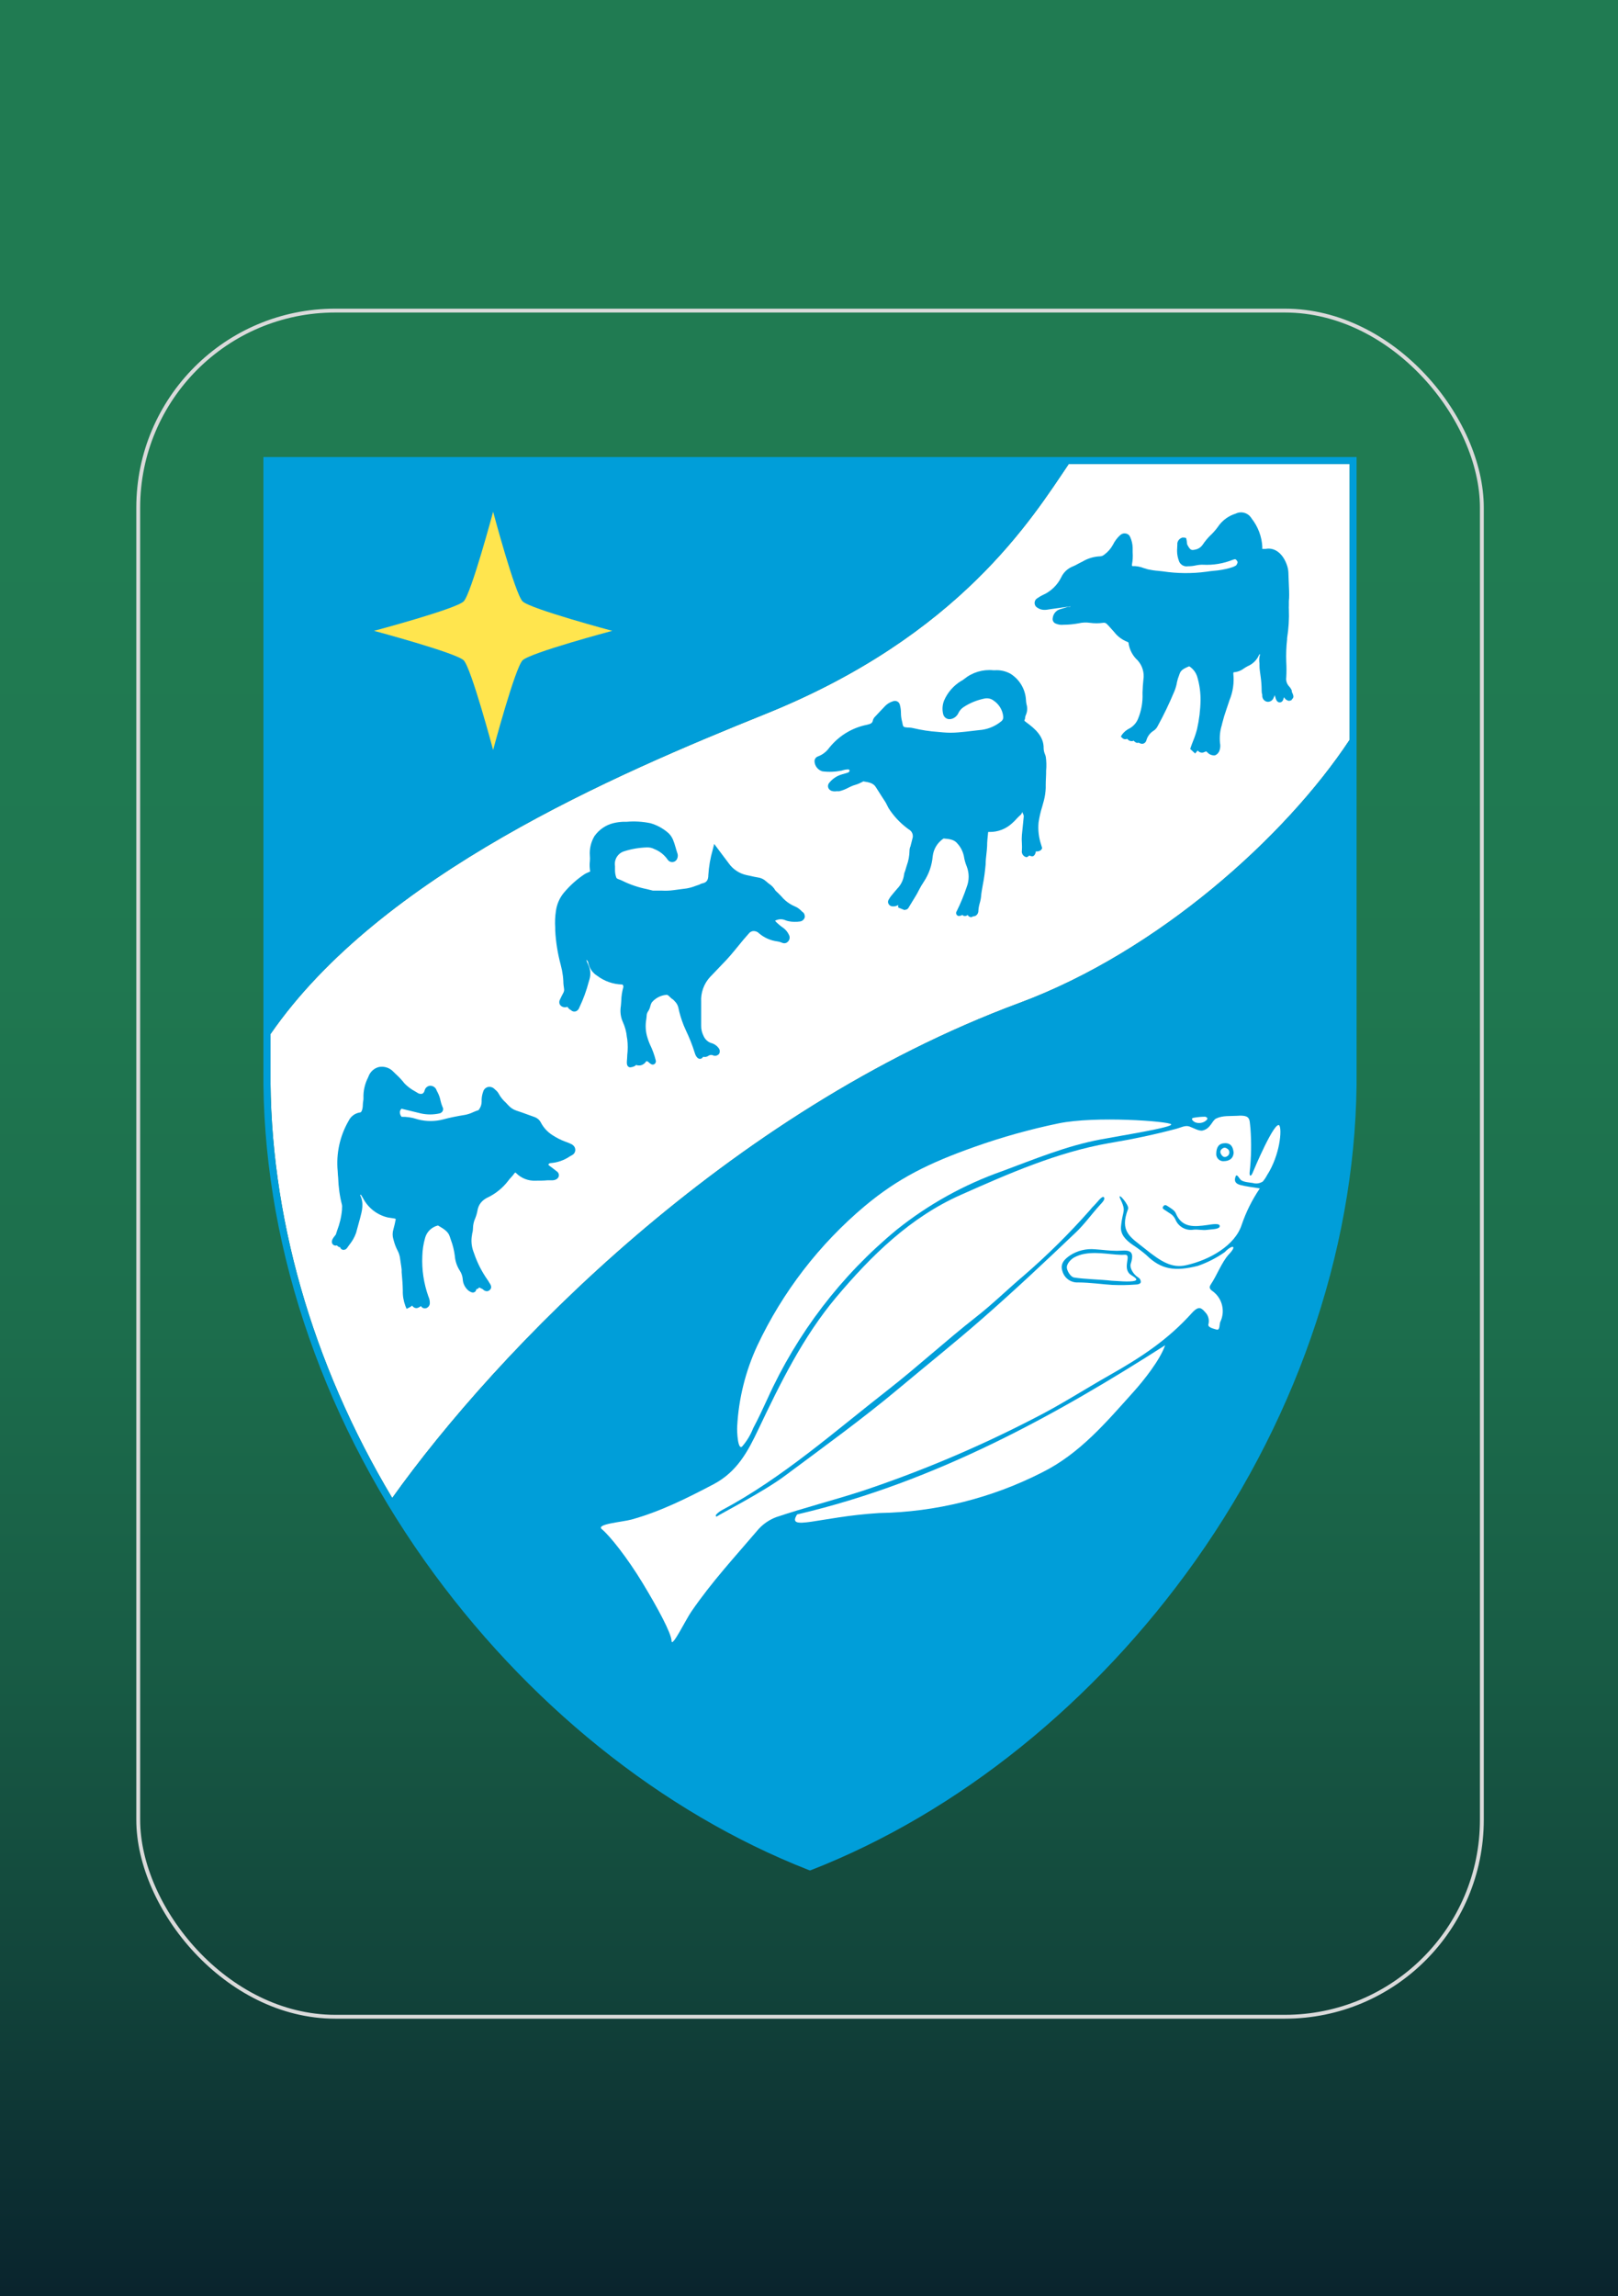
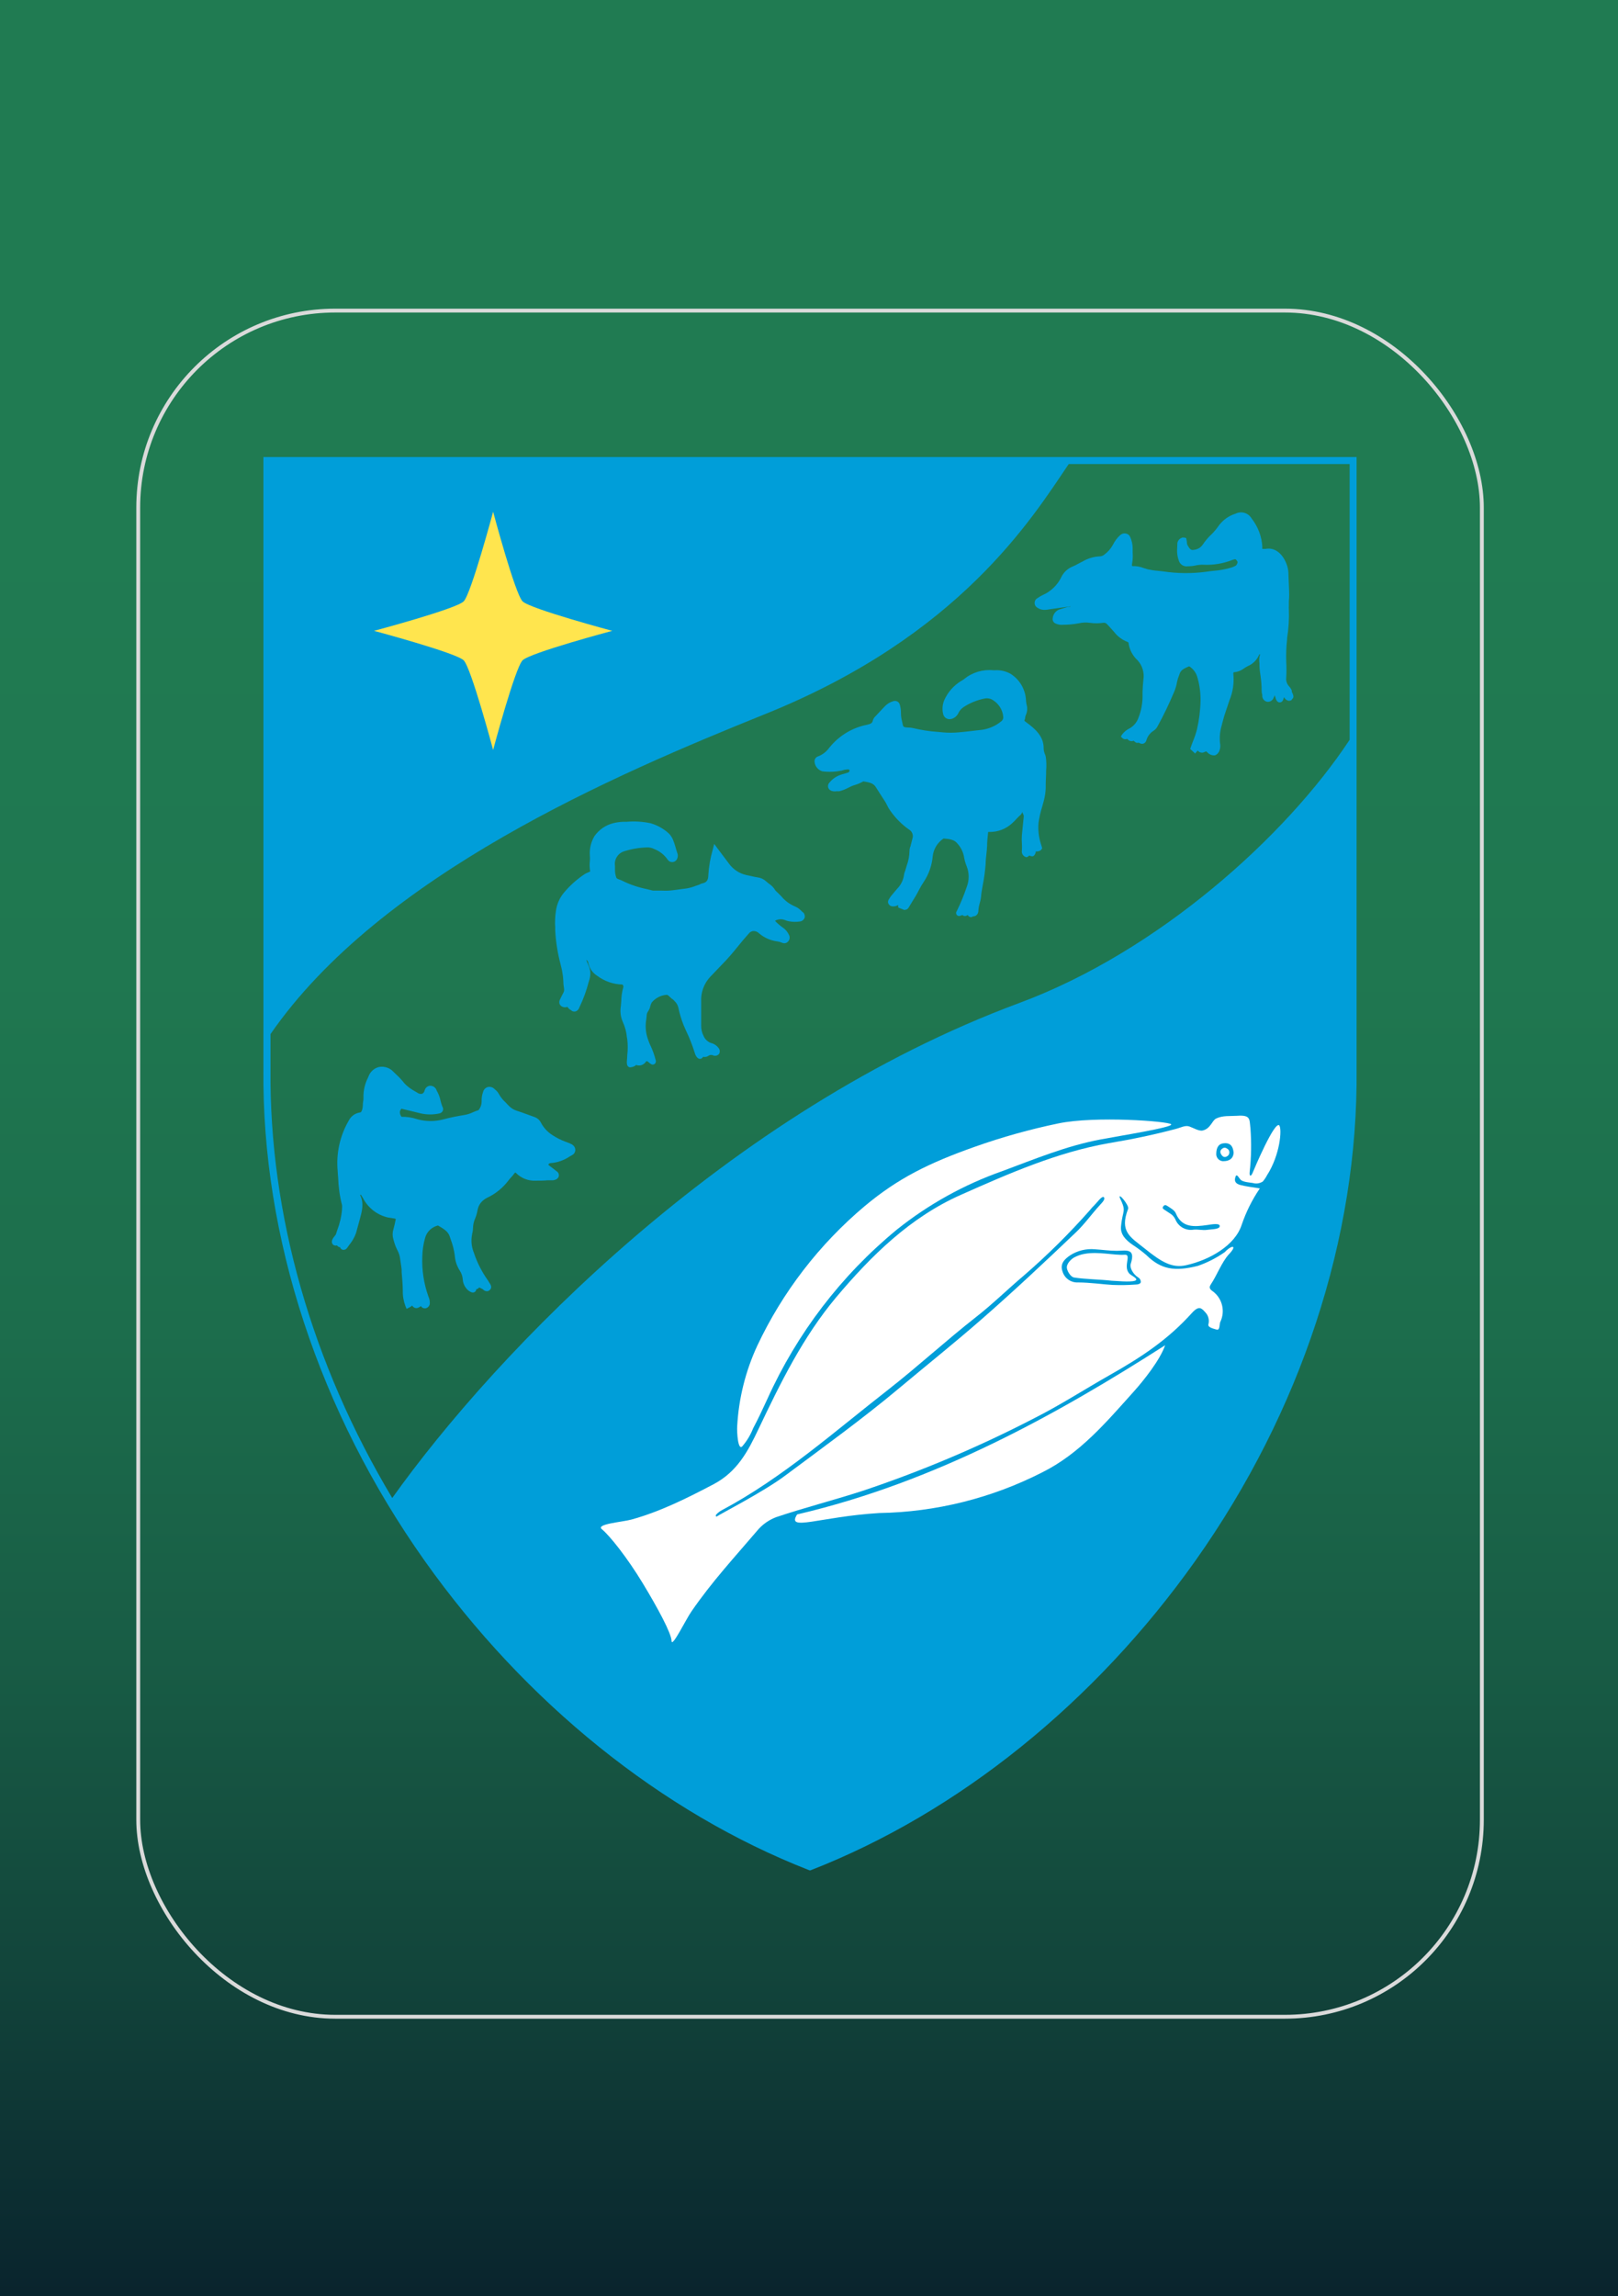
<svg xmlns="http://www.w3.org/2000/svg" id="Laag_1" viewBox="0 0 209.76 297.64">
  <rect x="0" y="0" width="209.76" height="297.64" fill="#808080" stroke="none" />
  <defs>
    <style>
      .cls-1 {
        fill: #ffe54e;
      }

      .cls-2 {
        fill: #fff;
      }

      .cls-3 {
        fill: url(#Naamloos_verloop_2);
      }

      .cls-4 {
        fill: #009ed9;
      }

      .cls-5 {
        fill: none;
        stroke: #dadada;
        stroke-miterlimit: 10;
        stroke-width: .5px;
      }
    </style>
    <linearGradient id="Naamloos_verloop_2" data-name="Naamloos verloop 2" x1="105.02" y1="-2.23" x2="105.02" y2="303.91" gradientUnits="userSpaceOnUse">
      <stop offset=".23" stop-color="#207b52" />
      <stop offset=".42" stop-color="#1f7750" />
      <stop offset=".57" stop-color="#1c6d4c" />
      <stop offset=".71" stop-color="#185c45" />
      <stop offset=".84" stop-color="#12453b" />
      <stop offset=".97" stop-color="#0a262e" />
      <stop offset="1" stop-color="#081e2b" />
    </linearGradient>
  </defs>
  <rect class="cls-3" x="-4.12" y="-2.23" width="218.27" height="306.14" />
  <rect class="cls-5" x="17.92" y="40.26" width="174.19" height="221.15" rx="25.53" ry="25.53" />
  <g>
-     <path class="cls-2" d="M35.06,134.05c14.28-20.68,44.7-33.66,64.18-41.51,25.22-10.16,34.56-25.37,39.31-32.39h36.42v35.74c-8.28,12.54-24.84,27.44-42.81,34.11-37.88,14.05-67.79,45.2-81.31,64.17-10.4-17.38-15.96-36.78-15.78-55.57v-4.56Z" />
    <path class="cls-4" d="M34.15,59.24v79.36c-.21,21.76,7.21,44.38,20.89,63.69,13.05,18.41,30.74,32.65,49.8,40.1l.17.06.17-.06c19.06-7.45,36.75-21.69,49.8-40.1,13.68-19.31,21.1-41.92,20.89-63.68V59.24H34.15ZM35.06,134.05c14.28-20.68,44.7-33.66,64.18-41.51,25.22-10.16,34.56-25.37,39.31-32.39h36.42v35.74c-8.28,12.54-24.84,27.44-42.81,34.11-37.88,14.05-67.78,45.2-81.31,64.17-10.4-17.38-15.96-36.78-15.78-55.57v-4.56Z" />
    <g>
      <path class="cls-2" d="M113.96,196.12c7.37-.12,14.61-1.93,21.17-5.28,4.87-2.43,8.3-6.51,11.84-10.45,1.29-1.44,3.4-4.07,4.08-6.02-13.82,8.84-29.68,17.73-47.71,21.93-1.45,2.27,2.9.3,10.62-.18h0Z" />
      <path class="cls-2" d="M165.87,145.89c-.59-.75-3.31,5.72-3.49,6.16s-.44.5-.37-.15c.21-1.87.24-3.76.1-5.64-.15-1.18.08-1.76-1.74-1.63-.94.06-1.84-.06-2.7.35-.56.27-.7,1.29-1.73,1.55-.47.13-1.18-.31-1.73-.51s-1.08.13-1.81.32c-2.85.75-5.39,1.29-8.66,1.84-6.73,1.19-12.99,3.95-19.16,6.69-6.55,2.9-11.59,7.84-16.19,13.3-4.31,5.15-7.21,11.08-10.06,17.07-1.36,2.87-2.75,5.53-5.83,7.15-3.44,1.81-6.88,3.53-10.62,4.57-1.2.33-4.67.58-3.86,1.25,1.04.85,3.32,3.73,5.3,7s3.71,6.49,3.74,7.48c.03.99,1.89-2.84,2.57-3.8,2.7-3.93,5.64-7.08,8.73-10.71.63-.68,1.4-1.2,2.27-1.53,3.73-1.25,7.08-2.08,11.18-3.4,7.66-2.56,15.11-5.71,22.29-9.43,3.37-1.7,6.51-3.74,9.78-5.59,4.08-2.31,7.52-4.57,10.64-8.04.97-1.07,1.29-.6,1.88.08.3.41.39.94.25,1.43-.04.39.73.53,1.07.64.46.14.35-.73.48-.99.64-1.33.3-2.92-.83-3.86-.33-.26-.77-.46-.39-1.02.75-1.1,1.41-2.87,2.31-3.86,1.19-1.24.42-1.29-.51-.31-1.07.75-2.24,1.35-3.48,1.78-2.98.75-4.76.5-6.69-1.4-.54-.47-1.12-.9-1.72-1.29-.95-.64-1.66-1.39-1.56-2.41.21-2.26.75-1.83-.15-3.71-.26-.8,1.24.97,1.07,1.42-1.15,2.99.31,3.66,2.16,5.15,2.13,1.72,3.53,2.57,5.35,2.16,3.07-.68,6.35-2.57,7.21-5.23.57-1.67,1.36-3.27,2.36-4.73-.95-.14-1.84-.27-2.45-.42-.6-.15-.88-.41-.75-.95.17-.7.41-.06.71.25s1.23.36,1.58.42c.44.13.9.06,1.29-.19.21-.25.39-.51.54-.8,1.72-2.67,1.96-6.02,1.6-6.46h0Z" />
-       <path class="cls-2" d="M154.96,145.48c.39.14.82.11,1.19-.09.38-.23.57-.48.11-.64-.47,0-.95.04-1.42.12-.56.05-.26.43.12.61Z" />
      <path class="cls-2" d="M95.57,184.87c-.05.68.09,3.3.69,2.57.59-.69,1.05-1.47,1.38-2.31.69-1.29,1.23-2.47,1.85-3.81,3.84-8.5,9.57-16,16.77-21.93,4.1-3.28,8.73-5.85,13.68-7.59,4.2-1.56,8.33-3.28,12.77-4.11,2.36-.45,9.45-1.57,9.12-1.96s-9.83-1.11-14.63-.11c-3.67.76-7.28,1.77-10.81,3.02-6.02,2.13-9.98,4.1-14.28,7.69-5.9,4.96-10.66,11.14-13.94,18.11-1.52,3.28-2.4,6.82-2.6,10.43h0Z" />
    </g>
    <g>
      <path class="cls-4" d="M135.56,98.07c0-.12-.07-.24-.11-.36-.09-.22-.14-.45-.15-.69.04-1.57-1.12-2.57-2.26-3.4l-.06-.05-.17-.13c0-.05,0-.13.04-.18s.03-.16.05-.24c.01-.12.04-.23.09-.34.2-.43.23-.93.09-1.38-.04-.18-.06-.36-.07-.54-.07-1.41-.83-2.7-2.03-3.44-.61-.33-1.31-.49-2-.44h-.2c-1.36-.14-2.72.27-3.78,1.13-.13.11-.27.2-.42.27-.97.6-1.74,1.48-2.19,2.53-.22.55-.26,1.17-.12,1.74.1.46.54.75,1,.65.01,0,.02,0,.03,0,.44-.1.8-.41.97-.82.15-.29.37-.54.64-.72.82-.54,1.73-.91,2.7-1.11.4-.09.83-.01,1.16.23.73.47,1.21,1.25,1.29,2.11.03.24-.07.47-.26.61-.72.59-1.58.97-2.5,1.1-.44.04-.89.1-1.33.15-.57.06-1.14.14-1.72.18-.67.06-1.34.06-2.01,0l-.64-.06c-1.08-.07-2.16-.24-3.22-.49-.18-.04-.35-.07-.53-.07h-.13c-.6-.05-.64-.06-.73-.59l-.05-.22c-.09-.35-.14-.7-.14-1.06,0-.36-.04-.72-.14-1.07-.04-.19-.15-.34-.32-.44-.18-.09-.39-.11-.57-.03-.38.11-.72.32-1,.59l-.7.74-.6.64c-.15.14-.26.31-.31.51-.06.33-.24.45-.78.57-1.77.35-3.38,1.28-4.58,2.63l-.26.3c-.38.54-.91.96-1.53,1.18-.28.11-.44.39-.41.68.05.59.46,1.08,1.02,1.24.84.11,1.69.07,2.52-.1.28-.1.58-.15.88-.15.05.03.09.07.12.12,0,0,0,.05-.03.13s-.1.14-.12.14l-.18.06c-.22.07-.44.14-.64.19-.65.18-1.23.56-1.65,1.08-.15.16-.21.38-.16.6.06.22.23.39.44.46.21.07.43.09.64.05.08,0,.16,0,.24,0h.12c.41-.1.8-.25,1.17-.45.2-.1.4-.2.61-.28l.31-.1c.31-.09.61-.22.89-.37l.12-.07h.07c.75.12,1.29.23,1.6.78.24.39.49.78.74,1.16l.44.68c.09.14.17.29.24.44.11.25.25.49.41.71.66.95,1.48,1.78,2.42,2.45.44.24.63.76.46,1.22-.04.17-.08.35-.13.52l-.09.34c0,.05,0,.1-.05.15-.06.17-.1.35-.1.53-.01.66-.13,1.31-.36,1.93-.06.22-.14.44-.19.64-.01.05-.03.1-.05.14-.06.13-.1.27-.11.41-.09.68-.4,1.31-.88,1.8l-.4.47-.43.52c-.11.15-.21.31-.3.47-.09.16-.09.35,0,.51.09.18.27.3.47.32.27.04.55-.03.78-.17v.32l.82.33.13-.04c.15-.01.28-.09.37-.22.33-.53.64-1.07.98-1.61.14-.23.26-.46.38-.7.19-.38.41-.74.64-1.09.66-.99,1.06-2.14,1.16-3.33.11-.93.62-1.76,1.4-2.28h.04c.72.06,1.35.13,1.75.64.43.46.72,1.04.85,1.65.07.45.19.9.37,1.33.33.85.33,1.8,0,2.65-.36,1.07-.79,2.12-1.29,3.13-.12.15-.12.36,0,.51.22.24.5.1.73,0,.12.13.3.17.46.12.08-.03.15-.07.22-.12.08.16.24.26.41.28.1,0,.2-.03.28-.1.14,0,.28-.03.4-.11.2-.15.31-.39.3-.64.02-.32.08-.64.17-.95.11-.37.18-.75.2-1.14,0-.11.1-.64.19-1.17.18-.9.3-1.82.38-2.74,0-.44.05-.89.1-1.33.04-.34.07-.68.09-1.02,0-.55.06-1.11.12-1.67,0-.17,0-.19.21-.17,1.06.01,2.09-.38,2.88-1.1.23-.2.44-.41.64-.64.17-.18.34-.35.53-.51l.06-.08c.05-.08.09-.17.12-.26l.05.15.05.1c.08.13.11.29.08.44-.06.53-.11,1.06-.16,1.6l-.07.7c-.03.36-.03.73,0,1.09.02.3.02.61,0,.91-.06.32.1.65.39.8l.2.08.16-.07c.08-.03.14-.09.19-.16.24.1.48.18.64,0,.12-.13.2-.3.22-.48v-.05h.06c.23.03.47-.05.64-.2l.13-.21-.06-.21-.07-.23c-.31-.93-.43-1.91-.34-2.89.1-.68.25-1.36.46-2.02.08-.28.15-.55.23-.83.14-.54.22-1.09.24-1.65v-.43c0-.58.06-1.18.05-1.78.06-.62.04-1.25-.05-1.87h0Z" />
      <path class="cls-4" d="M104.08,118.25l-.15-.14c-.26-.28-.57-.5-.92-.64-.67-.29-1.26-.73-1.72-1.29-.24-.24-.48-.5-.75-.73-.2-.36-.49-.67-.83-.89-.14-.1-.26-.21-.39-.32-.3-.28-.68-.46-1.09-.51-.32-.05-.64-.12-.97-.2l-.48-.1c-.96-.21-1.8-.78-2.35-1.59-.28-.38-.57-.75-.89-1.18l-.95-1.27-.19.75c-.31,1.07-.5,2.16-.57,3.27,0,.68-.24.99-.77,1.09-.11.02-.21.06-.31.12l-.1.05-.5.17c-.37.15-.75.25-1.14.32l-.55.07c-.38.05-.76.1-1.13.15-.51.07-1.02.09-1.54.06h-1.15l-.77-.19c-1.09-.22-2.14-.57-3.14-1.06-.13-.07-.26-.12-.39-.17-.24-.08-.39-.14-.44-.26-.13-.35-.18-.71-.17-1.08v-.42c-.14-.86.39-1.7,1.23-1.93.95-.3,1.93-.46,2.92-.49.33-.01.66.06.96.22.71.28,1.31.77,1.74,1.4.13.18.35.29.57.28.28,0,.54-.18.64-.44.11-.25.11-.53,0-.78-.07-.19-.14-.46-.22-.73-.09-.33-.2-.65-.33-.97-.17-.4-.44-.75-.79-1.01-.63-.51-1.36-.89-2.14-1.11-1.02-.21-2.06-.27-3.09-.18h-.47c-.42.02-.84.08-1.25.18-.99.25-1.86.85-2.45,1.7-.44.76-.65,1.64-.58,2.52.02.23.02.46,0,.7-.04.34-.04.68,0,1.02,0,.15.05.31.06.3-.12.07-.24.13-.37.18-.12.05-.25.11-.36.18-1,.66-1.89,1.46-2.66,2.37-.58.68-.95,1.52-1.07,2.41-.11.73-.14,1.46-.09,2.19v.35c.08,1.5.32,2.98.71,4.43l.17.73c.09.46.15.93.17,1.4,0,.34.05.68.1,1.02.02.19-.02.37-.12.53-.14.27-.28.54-.41.82-.1.18-.12.4-.05.6.09.18.24.31.43.37.17.06.36.06.53,0h.07l.03.05c.1.15.23.28.4.35.18.2.47.25.71.14.19-.1.33-.28.39-.48l.04-.08c.49-1.03.88-2.11,1.17-3.22l.09-.3c.2-.64.15-1.33-.15-1.93-.09-.19-.17-.38-.23-.58,0-.02,0-.03,0-.05l.1.09c.08.06.1.16.15.34,0,.06,0,.12.05.18.17.6.56,1.12,1.09,1.45.93.7,2.05,1.1,3.22,1.13.05,0,.08,0,.16.17.03.06.03.14,0,.2-.16.58-.25,1.17-.26,1.77l-.05.64c-.12.7-.04,1.42.25,2.07.29.63.47,1.3.53,1.98l.05.28c.08.68.08,1.36,0,2.03,0,.26-.03.51-.05.81s0,.56.2.71c.07.06.16.08.26.08.18-.02.36-.07.52-.15.08-.03.15-.09.21-.16.21.08.43.09.64.04.29-.08.53-.27.68-.52h.14c.08.05.15.11.22.17.18.16.41.36.68.21.17-.1.25-.31.19-.5-.18-.72-.44-1.43-.77-2.1-.11-.26-.21-.52-.29-.79-.26-.8-.31-1.64-.16-2.47.02-.12.03-.24.04-.37,0-.21.05-.42.17-.59.15-.21.25-.45.31-.71.04-.17.1-.33.19-.48.46-.54,1.1-.89,1.81-.97.19-.05.3.03.55.28.13.14.27.25.43.35l.07.07.07.08c.24.22.42.51.5.82.16.8.4,1.58.7,2.34l.28.64c.45.94.84,1.91,1.15,2.91.04.14.24.8.69.8.17,0,.32-.11.39-.26h.08c.21.04.42,0,.59-.12q.33-.23.72-.04c.26.07.54-.03.7-.24.11-.2.11-.44,0-.64-.25-.39-.64-.66-1.09-.77-.41-.16-.74-.47-.92-.88-.22-.42-.33-.89-.32-1.36v-3.08c-.07-1.18.35-2.35,1.15-3.22l.28-.29c.43-.45.86-.9,1.29-1.35.75-.75,1.42-1.56,2.07-2.36.44-.55.91-1.11,1.38-1.63.19-.25.5-.37.8-.31.19.03.37.12.51.26.68.59,1.53.96,2.42,1.07.17.02.33.07.48.13l.11.04c.25.12.55.07.74-.13.25-.23.31-.6.15-.89-.16-.36-.42-.67-.73-.9-.34-.23-.65-.49-.94-.78-.09-.09-.12-.15-.14-.14.06-.05.13-.08.2-.1.35-.14.74-.14,1.09,0,.14.06.29.11.44.14.5.11,1.01.12,1.52.04.28-.04.51-.24.6-.51.05-.26-.04-.53-.24-.7h0Z" />
      <path class="cls-4" d="M167.47,89.57v-.06c-.08-.19-.19-.37-.33-.52-.3-.31-.45-.74-.39-1.17.04-.68.04-1.38,0-2.05-.03-.96,0-1.93.11-2.88v-.16c.2-1.25.28-2.51.23-3.77-.01-.15-.01-.3,0-.44v-.59c.03-.28.04-.55.04-.83,0-.69-.05-1.38-.07-2.06l-.03-.82c-.01-.3-.07-.59-.16-.88-.51-1.57-1.6-2.43-2.8-2.19h-.42c-.02-.06-.02-.13,0-.19-.05-1.37-.55-2.69-1.4-3.77-.42-.71-1.32-.98-2.06-.61-.84.26-1.58.77-2.12,1.46-.29.42-.61.82-.97,1.18-.45.41-.84.88-1.18,1.38-.23.34-.58.57-.98.64-.51.12-.64.06-1.02-.64-.03-.09-.04-.18-.05-.28,0-.11-.02-.22-.04-.32l-.06-.26-.23-.06h-.3l-.04.05h-.05c-.28.13-.48.39-.52.7v.22c0,.27-.04.53-.03.8,0,.41.08.81.22,1.2.14.51.65.84,1.18.75.36,0,.72-.04,1.07-.12.29-.06.59-.09.89-.08,1.32.07,2.64-.15,3.86-.64.06-.02.11-.04.17-.05l.14-.03c.15.06.23.18.32.37-.03.16-.09.31-.2.44-.21.13-.44.23-.68.29l-.12.04c-.69.19-1.41.32-2.12.37-.32.03-.64.07-.95.12-1.87.25-3.76.23-5.63-.05l-.64-.07c-.43-.03-.86-.1-1.29-.19-.18-.05-.35-.1-.53-.16-.47-.19-.98-.28-1.49-.26-.05-.06-.07-.14-.05-.21.1-.52.13-1.05.09-1.57v-.59c-.01-.48-.12-.96-.32-1.4-.09-.23-.29-.4-.53-.45-.26-.06-.53,0-.73.17-.41.36-.74.8-.98,1.29-.28.51-.67.95-1.14,1.29-.14.12-.31.18-.49.2-.82.03-1.62.26-2.33.69l-.19.09-.38.2c-.21.12-.42.23-.64.32-.68.26-1.24.78-1.54,1.44-.51,1.03-1.37,1.84-2.43,2.3-.18.09-.36.19-.53.31l-.11.07c-.34.18-.47.61-.29.96.07.12.17.22.29.29.29.2.64.29.98.27.21,0,.42-.05.64-.08l1.06-.15,1.56-.22h.05s-.04.04-.07.05h-.14c-.09,0-.18.02-.26.05l-.7.21-.26.08c-.48.17-.82.6-.88,1.11-.07.31.1.62.39.73.32.14.67.19,1.01.15.66,0,1.33-.07,1.98-.19.47-.11.96-.13,1.44-.06.56.08,1.13.08,1.69,0,.18-.04.36.01.49.14.34.33.64.71.98,1.07.44.57,1.03,1,1.7,1.26.12.04.15.09.15.18.12.84.53,1.62,1.16,2.2.63.68.91,1.62.76,2.54-.05.47-.09.98-.11,1.61v.19c.04,1.1-.15,2.2-.57,3.22-.19.49-.53.9-.97,1.19l-.12.07c-.4.19-.74.47-1,.82l-.15.26.22.21c.16.14.39.17.59.08l.19.17c.2.15.47.17.69.06v.05l.19.15c.12.09.27.12.41.06l.23.1c.15.07.32.07.46,0,.17-.08.29-.23.33-.41.15-.52.49-.97.96-1.25.22-.15.4-.36.51-.6l.04-.07c.76-1.39,1.45-2.83,2.06-4.29l.09-.21c.14-.37.25-.74.31-1.13.06-.29.15-.57.26-.84l.08-.23c.17-.49.57-.68,1.19-.95.05,0,.12,0,.18.07.47.34.81.84.95,1.41.27.95.4,1.93.39,2.92-.02,1.27-.18,2.53-.46,3.76-.14.53-.32,1.06-.53,1.57-.09.24-.19.48-.27.73l-.08.24.64.59.25-.3.08-.08.04.03c.21.25.57.31.85.15l.22-.08.05.05c.07.07.15.14.23.21.18.15.41.24.64.26.07,0,.13,0,.2,0,.29-.11.51-.35.6-.64.11-.31.13-.65.06-.98-.07-.77,0-1.54.23-2.28l.05-.22c.16-.64.35-1.27.57-1.89.1-.28.19-.55.28-.83l.09-.28c.46-1.09.63-2.27.51-3.45,0-.02,0-.05,0-.07,0-.04.02-.09.04-.13.49-.03.96-.21,1.35-.51l.24-.15.23-.13c.68-.28,1.22-.83,1.5-1.51.03-.02.07-.04.1-.05,0,.01,0,.03,0,.05-.11.37-.13.77-.07,1.15v.28c0,.45.08.9.14,1.35.09.63.14,1.26.14,1.89,0,.18.02.36.08.53,0,.05,0,.1,0,.15,0,.4.3.74.7.78.36.01.69-.22.79-.57.03-.06.06-.12.09-.18l.07-.12v.12c.11.39.21.77.55.82.19.03.37-.07.46-.23l.05-.1c.03-.12.07-.23.12-.34l.03.05c.12.23.34.38.59.42.08,0,.15-.02.22-.05h.08l.13-.18c.26-.24.17-.47-.06-.97h0Z" />
      <path class="cls-4" d="M74.23,148.38c-.31-.16-.63-.3-.97-.41-.59-.22-1.15-.51-1.68-.86-.62-.4-1.13-.96-1.47-1.62-.18-.35-.5-.6-.87-.72l-.86-.31c-.46-.17-.93-.34-1.4-.49-.41-.13-.78-.37-1.07-.69l-.35-.37c-.36-.32-.67-.71-.9-1.13-.11-.2-.25-.37-.43-.51l-.12-.11c-.22-.23-.55-.33-.86-.26-.3.08-.53.31-.61.6-.15.41-.22.85-.2,1.29,0,.36-.11.7-.32.99-.05.08-.08.11-.07.11-.25.08-.49.17-.73.28-.31.15-.64.26-.98.33-1.16.19-2.04.37-2.85.59-1.09.29-2.25.29-3.34,0l-.16-.05c-.62-.2-1.28-.29-1.93-.28-.15-.18-.23-.41-.22-.64.02-.16.1-.3.21-.41.84.2,1.67.4,2.5.61.8.18,1.63.18,2.43,0,.19-.04.34-.16.42-.33.08-.18.06-.38-.05-.55-.1-.25-.18-.51-.24-.77-.07-.39-.21-.76-.39-1.11-.04-.06-.07-.12-.1-.18-.11-.41-.5-.69-.93-.64-.32.06-.57.3-.64.61-.02.05-.04.11-.06.16-.05.12-.15.22-.28.27-.22.04-.44-.01-.62-.15l-.25-.15c-.51-.27-.97-.61-1.38-1.02-.34-.44-.72-.85-1.13-1.22l-.31-.3c-.47-.52-1.18-.76-1.87-.64-.64.15-1.16.62-1.38,1.24l-.06.14c-.41.81-.62,1.71-.59,2.62,0,.14,0,.27-.03.41-.03.15-.04.3-.05.45,0,.59-.17,1.01-.32,1.03-.65.08-1.22.48-1.51,1.07-1.15,1.98-1.65,4.27-1.43,6.55,0,.28.04.56.06.84.04,1.2.2,2.39.5,3.55.02.13.02.27,0,.41v.17c-.08.94-.3,1.86-.64,2.74l-.16.5c-.04.06-.09.12-.14.18-.23.29-.53.69-.29,1.05l.05.06c.14.14.34.18.52.12.04.05.08.09.14.13.08.07.18.11.29.1v.07c.07.16.23.27.41.28.19,0,.37-.09.47-.24.08-.12.18-.25.28-.39.38-.47.69-.99.89-1.56.08-.3.16-.59.24-.88s.15-.56.23-.84l.06-.22c.24-.91.52-1.93,0-2.97,0,0,.06-.07.09-.06.07.1.13.2.19.3l.1.17c.66,1.26,1.83,2.17,3.22,2.49l.52.08.37.06s.08.02.12.05c0,.02,0,.04,0,.06-.08.43-.18.86-.3,1.29-.13.42-.13.87,0,1.29l.05.18c.12.45.28.88.5,1.29.18.34.29.72.33,1.1l.06.42c.05.31.1.64.13.93v.33c.07.79.14,1.6.15,2.4-.02.68.1,1.36.34,2l.15.36.35-.17c.1-.05.19-.11.28-.18l.1-.07c.13.23.38.36.64.32.18-.05.35-.14.49-.26l.1.14c.16.15.39.2.59.13.25-.09.43-.31.46-.58.02-.33-.05-.65-.19-.95-.59-1.67-.86-3.44-.78-5.21.02-.8.14-1.59.36-2.36.21-.78.83-1.39,1.62-1.6h.07c.64.38,1.29.73,1.5,1.4l.15.45c.25.66.42,1.35.51,2.05.05.69.27,1.35.64,1.93.22.33.36.72.39,1.12.03.57.29,1.09.72,1.46l.1.07c.17.11.5.32.77.1.1-.08.16-.2.16-.33.11-.01.22-.06.3-.14l.07-.08h.05c.12.07.25.14.38.19l.08.06c.14.15.33.23.53.23.16-.02.31-.1.41-.23.27-.32,0-.68-.1-.84-.03-.04-.05-.07-.07-.11-.06-.11-.12-.21-.19-.3-.74-1.06-1.33-2.21-1.74-3.43l-.07-.19c-.27-.71-.34-1.49-.19-2.24,0-.07,0-.14.04-.21.05-.21.08-.43.08-.64.01-.44.11-.88.3-1.29.13-.33.23-.68.29-1.03q.19-1.04,1.19-1.58c1.11-.51,2.08-1.29,2.82-2.27.1-.14.21-.27.33-.39.16-.16.3-.34.43-.52.06-.08.1-.11.12-.11s.06,0,.12.08c.67.66,1.58,1.02,2.52.97.53,0,1.06,0,1.56-.05h.64c.12,0,.24-.02.35-.07.16-.05.3-.16.39-.3.16-.28.06-.64-.22-.8-.17-.14-.33-.26-.51-.4l-.28-.21c-.08-.05-.15-.11-.22-.17-.05-.05-.06-.08-.06-.08s0-.05.09-.12c.05-.05.12-.08.19-.08.9-.06,1.77-.37,2.52-.88l.32-.18c.23-.13.37-.38.37-.64,0-.28-.14-.53-.38-.67Z" />
      <path class="cls-4" d="M92.96,196.54c-.11.12-.22-.05-.12-.21.23-.25.5-.46.8-.61,7.81-4.16,14.63-10.23,21.51-15.59,3.86-3.02,7.52-6.39,11.39-9.42,2.21-1.73,4.07-3.58,6.2-5.38,3.03-2.62,5.88-5.44,8.53-8.44.2-.25.41-.49.64-.71.28-.26.97-1.25,1.2-.99s-.27.73-.53,1.02c-1.07,1.17-1.93,2.41-3.08,3.51-4.05,3.86-8.16,7.72-12.38,11.4-3.38,2.95-7.02,5.86-10.47,8.75-4.79,4.02-10.09,7.84-14.89,11.42-2.8,2.1-8.58,5.05-8.8,5.26h0Z" />
      <path class="cls-4" d="M154.74,159.39c-1.01.17-2-.4-2.37-1.35-.32-.64-.73-.75-1.29-1.15-.23-.16-.47-.25-.28-.51s.34-.19.56-.05c.39.26.91.54,1.07.93.79,1.93,2.41,1.76,4.07,1.53.54-.08,1.65-.29,1.63.14s-1.02.39-1.62.48-1.19-.08-1.78-.02Z" />
      <path class="cls-4" d="M158.77,148.19c-.84,0-1.07.64-1.09,1.29-.06.51.3.97.81,1.03.05,0,.1,0,.15,0,.64,0,1.25-.28,1.29-1.11-.08-.71-.32-1.24-1.16-1.22ZM159.11,149.85c-.19.17-.48.16-.65-.03-.02-.02-.03-.04-.05-.06-.21-.26-.32-.57,0-.84s.58-.14.84.09c.2.25.16.61-.08.81-.02.01-.03.03-.05.04Z" />
      <path class="cls-4" d="M147.57,165.59c-.68-.42-1.15-1.29-.98-1.77.68-2.1-.64-1.69-1.81-1.69-.95,0-1.9-.14-2.84-.2-1.12-.1-2.24.17-3.18.77-.73.49-1.37,1.09-1.02,2.09.26.9,1.1,1.49,2.03,1.44,1.48,0,3.35.26,4.43.32,1.02.04,2.04.03,3.05-.05.26,0,.59-.08.64-.29.02-.26-.11-.5-.33-.62ZM147.13,166.01c-.64.22-2.57,0-3,0-1.54-.18-3.46-.19-4.89-.42-.39-.06-.83-.7-.92-1.18-.11-.58.53-1.18.9-1.4.44-.24.91-.41,1.41-.49,1.78-.32,3.79.21,5.15.12,1.08-.1-.46,1.79.88,2.64.66.4.82.6.48.73h0Z" />
    </g>
    <path class="cls-1" d="M79.37,81.77s-10.65,2.84-11.62,3.82c-.98.98-3.82,11.62-3.82,11.62,0,0-2.84-10.65-3.82-11.62s-11.62-3.82-11.62-3.82c0,0,10.65-2.84,11.62-3.82s3.82-11.62,3.82-11.62c0,0,2.84,10.65,3.82,11.62s11.62,3.82,11.62,3.82Z" />
  </g>
</svg>